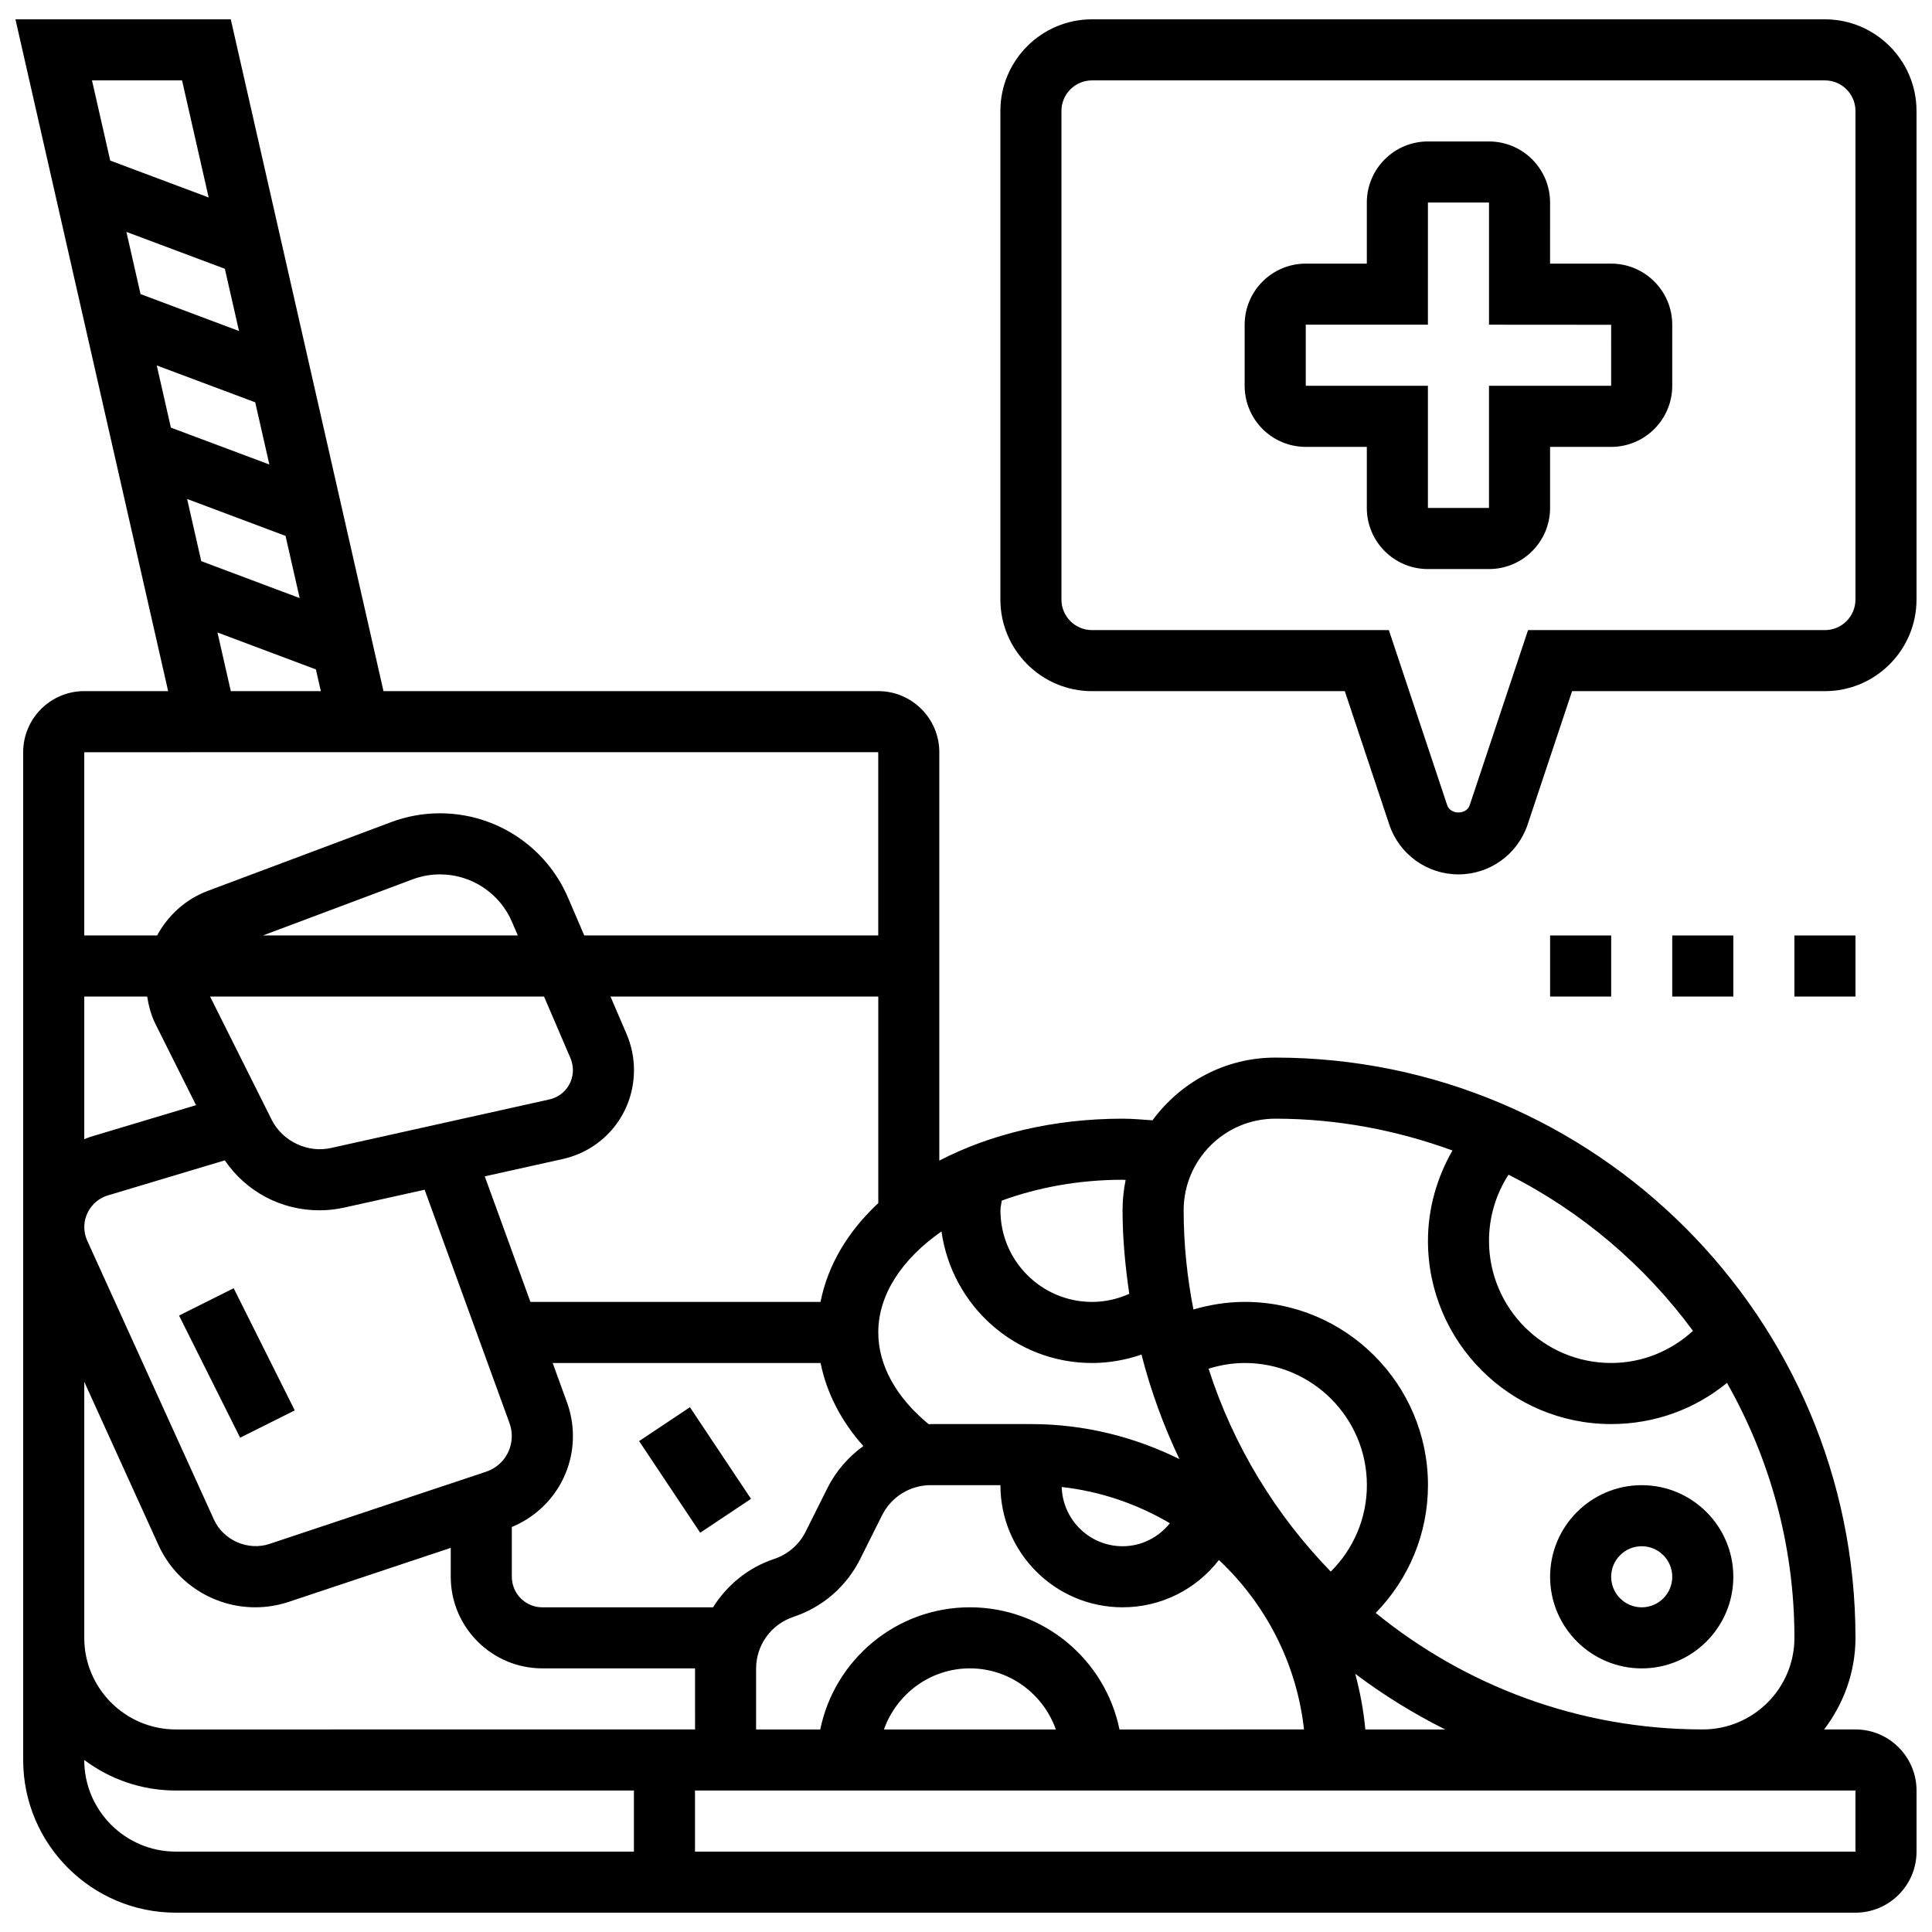
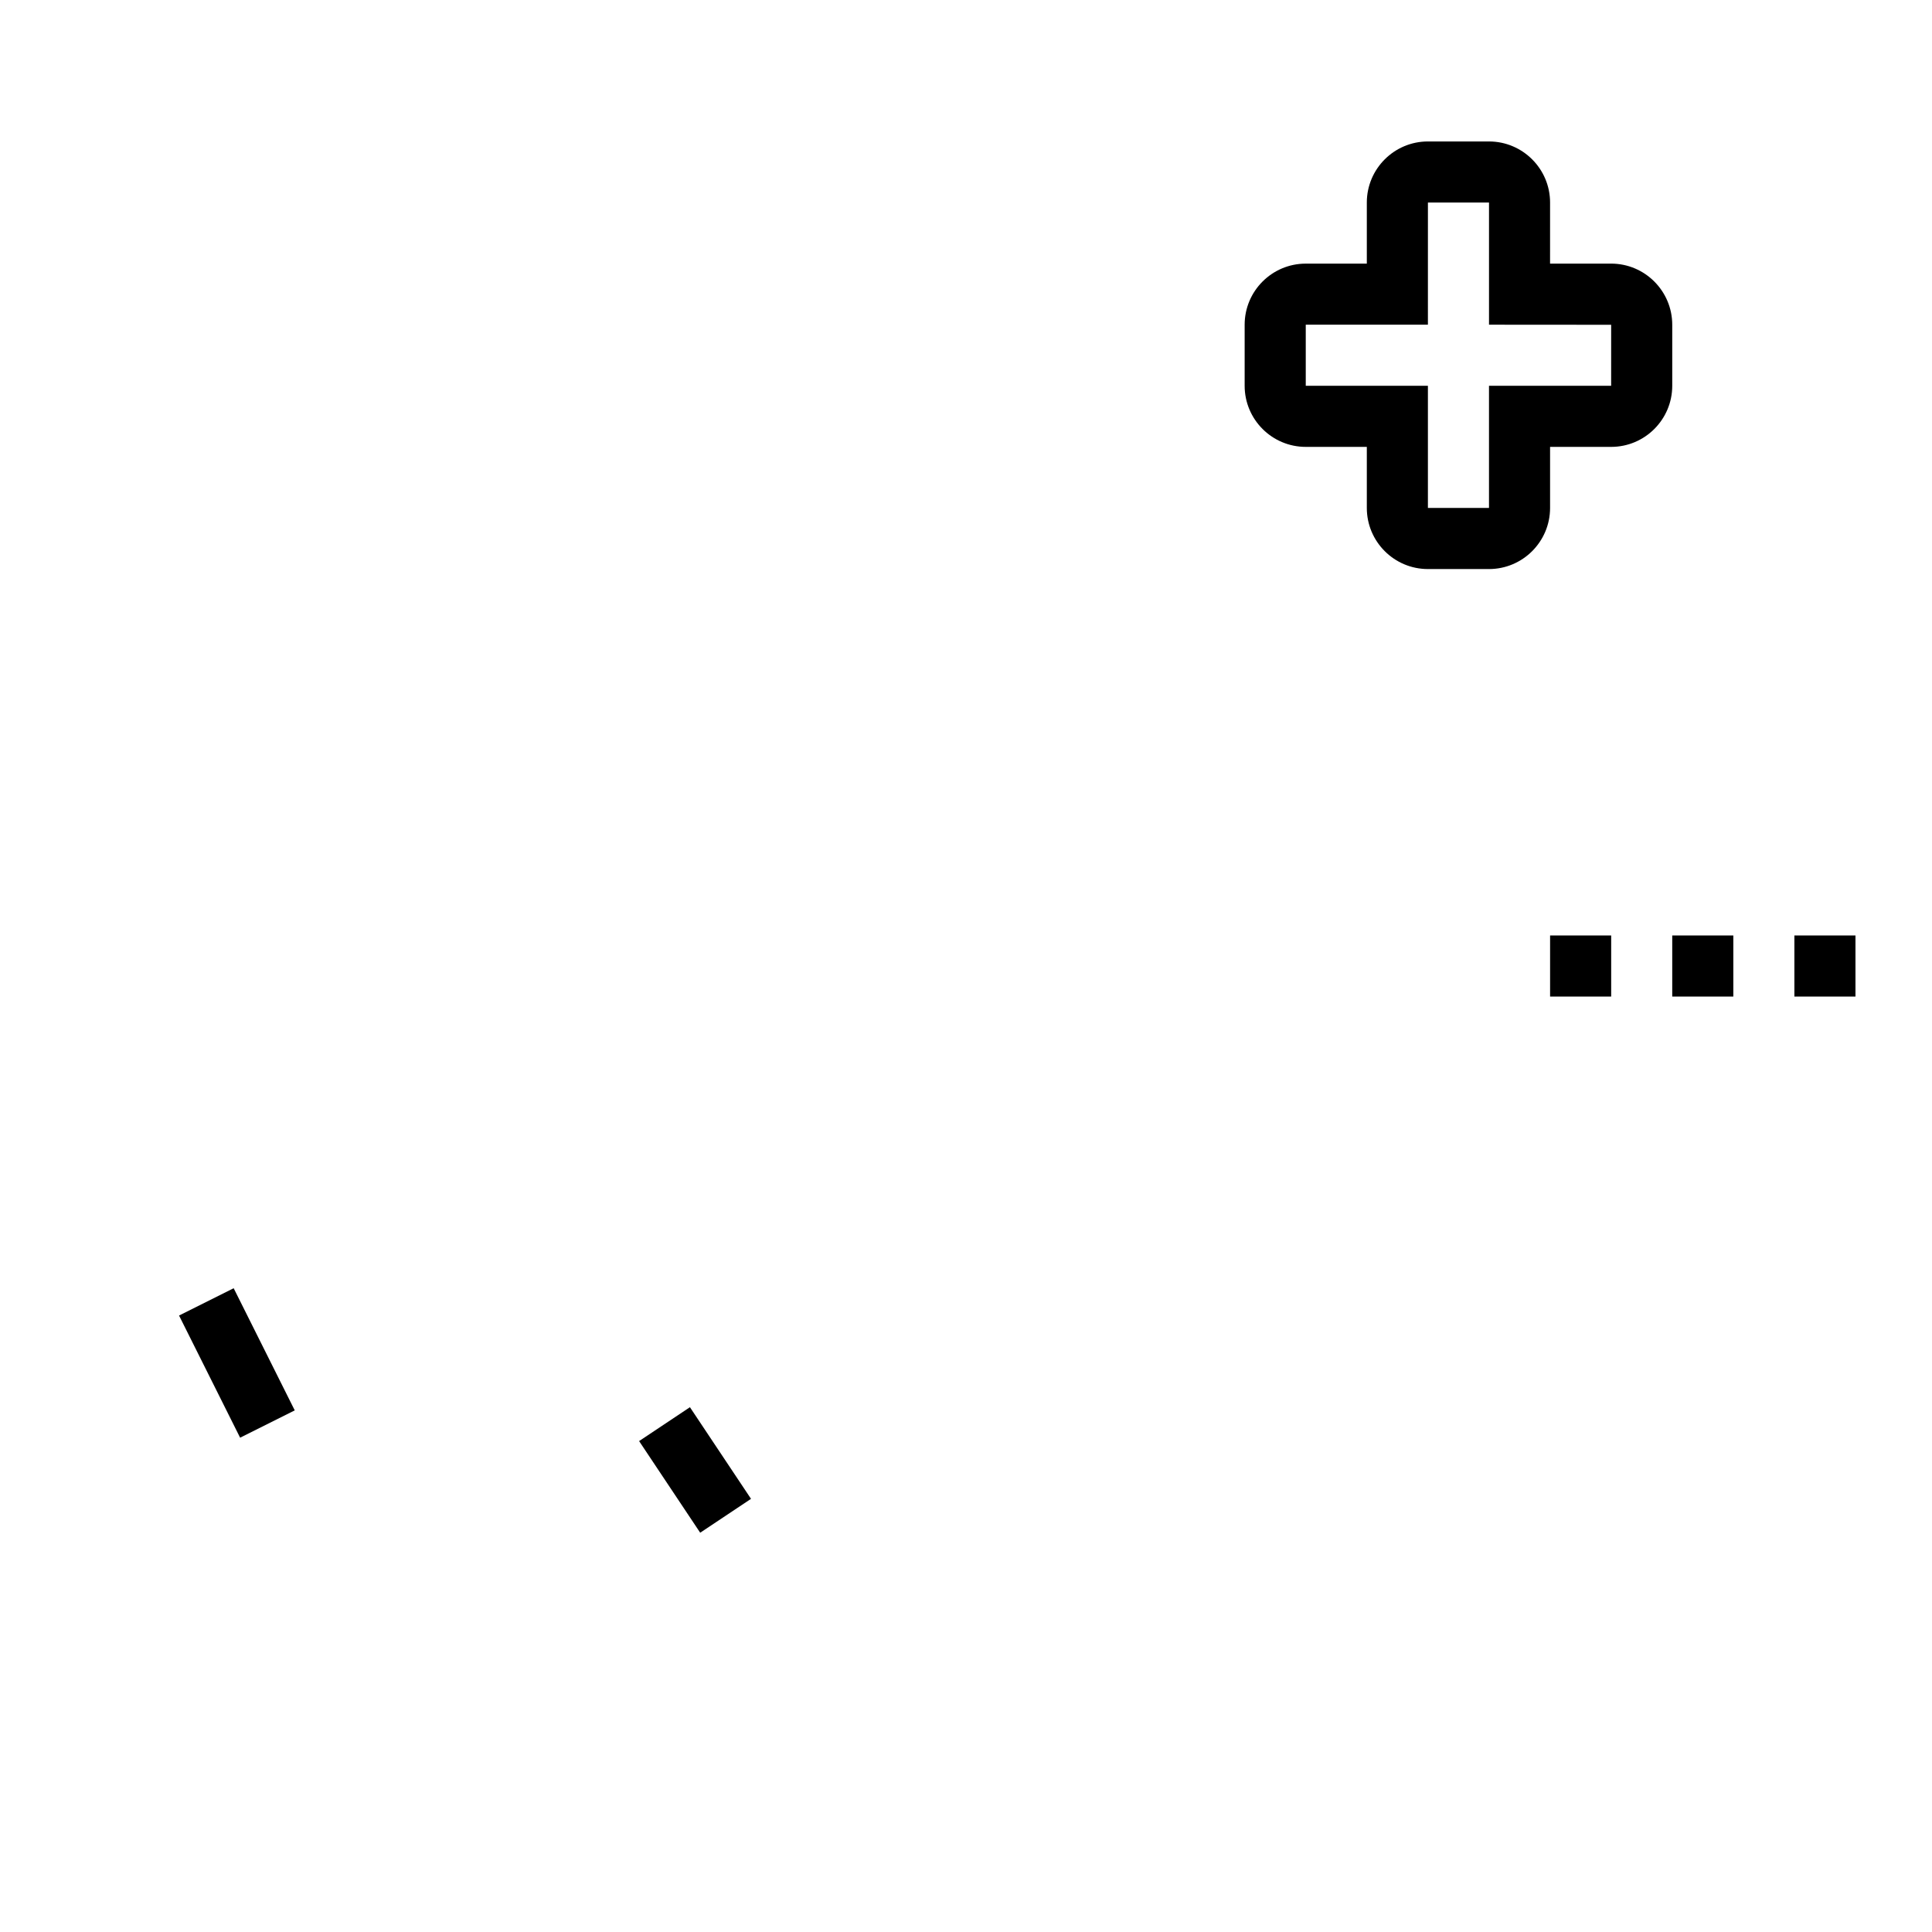
<svg xmlns="http://www.w3.org/2000/svg" width="800px" height="800px" version="1.1" viewBox="144 144 512 512">
  <defs>
    <clipPath id="b">
      <path d="m409 149h242.9v227h-242.9z" />
    </clipPath>
    <clipPath id="a">
-       <path d="m148.09 149h503.81v502h-503.81z" />
-     </clipPath>
+       </clipPath>
  </defs>
  <path d="m570.97 213.86h-16.188l0.004-16.184c0-8.926-7.258-16.188-16.188-16.188h-16.188c-8.926 0-16.188 7.258-16.188 16.188v16.188h-16.188c-8.926 0-16.188 7.258-16.188 16.188v16.188c0 8.926 7.258 16.188 16.188 16.188h16.188v16.188c0 8.926 7.258 16.188 16.188 16.188h16.188c8.926 0 16.188-7.258 16.188-16.188v-16.188h16.188c8.926 0 16.188-7.258 16.188-16.188v-16.188c-0.004-8.93-7.273-16.191-16.191-16.191zm0 32.375h-32.371v32.371h-16.188v-32.371h-32.371v-16.188h32.371l0.004-32.371h16.188v32.371l32.371 0.023z" />
  <g clip-path="url(#b)">
-     <path d="m627.62 149.12h-194.23c-13.387 0-24.277 10.895-24.277 24.277v129.49c0 13.387 10.895 24.277 24.277 24.277h67l11.785 35.359c2.637 7.898 10.012 13.199 18.328 13.199 8.32 0 15.684-5.301 18.332-13.207l11.785-35.352h67c13.387 0 24.277-10.895 24.277-24.277v-129.49c0-13.383-10.891-24.277-24.277-24.277zm8.094 153.77c0 4.469-3.625 8.094-8.094 8.094h-78.672l-15.465 46.406c-0.867 2.574-5.09 2.566-5.957 0.008l-15.465-46.414h-78.672c-4.469 0-8.094-3.625-8.094-8.094v-129.49c0-4.469 3.625-8.094 8.094-8.094h194.23c4.469 0 8.094 3.625 8.094 8.094z" />
-   </g>
+     </g>
  <path d="m587.16 391.91h16.188v16.188h-16.188z" />
  <path d="m619.53 391.91h16.188v16.188h-16.188z" />
  <path d="m554.79 391.91h16.188v16.188h-16.188z" />
  <g clip-path="url(#a)">
-     <path d="m635.72 602.32h-8.305c5.141-6.781 8.305-15.133 8.305-24.277 0-84.789-68.977-153.77-153.77-153.77-13.371 0-25.152 6.598-32.527 16.621-2.644-0.176-5.285-0.434-7.938-0.434-18.387 0-35.105 4.137-48.559 11.113v-108.23c0-8.926-7.258-16.188-16.188-16.188h-131.11l-40.473-178.04h-57.062l40.465 178.04h-22.23c-8.926 0-16.188 7.258-16.188 16.188v267.07c0 22.312 18.152 40.465 40.465 40.465h445.11c8.926 0 16.188-7.258 16.188-16.188v-16.188c-0.004-8.922-7.269-16.184-16.188-16.184zm-43.062-105.63c-5.918 5.398-13.5 8.516-21.684 8.516-17.852 0-32.371-14.52-32.371-32.371 0-6.289 1.82-12.34 5.172-17.531 19.383 9.801 36.086 24.035 48.883 41.387zm-110.7-56.227c16.508 0 32.273 3.074 46.957 8.426-4.137 7.25-6.492 15.418-6.492 23.945 0 26.781 21.777 48.559 48.559 48.559 11.402 0 22.125-3.894 30.688-10.91 11.32 19.98 17.871 43.008 17.871 67.559 0 13.387-10.895 24.277-24.277 24.277-32.84 0-63.004-11.598-86.684-30.875 8.773-8.977 13.848-21.027 13.848-33.867 0-26.781-21.777-48.559-48.559-48.559-4.621 0-9.195 0.727-13.598 2.016-1.66-8.523-2.59-17.293-2.59-26.293-0.004-13.387 10.891-24.277 24.277-24.277zm-41.285 161.86c-3.762-18.445-20.102-32.371-39.648-32.371-19.543 0-35.883 13.93-39.648 32.371h-17.004v-16.121c0-6.231 3.973-11.734 9.898-13.711 7.754-2.59 14.043-8.043 17.707-15.367l5.769-11.539c2.473-4.938 7.426-8.004 12.938-8.004h18.438c0 17.852 14.52 32.371 32.371 32.371 10.27 0 19.535-4.793 25.535-12.535 12.285 11.547 20.59 27.266 22.547 44.906zm-16.855 0h-45.57c3.352-9.395 12.254-16.188 22.789-16.188 10.535 0.004 19.43 6.793 22.781 16.188zm-233.21 0c-13.387 0-24.277-10.895-24.277-24.277v-67.852l19.656 43.25c4.547 10.027 14.617 16.508 25.648 16.508 3.027 0 6.019-0.484 8.91-1.449l42.91-14.301-0.004 7.656c0 13.387 10.895 24.277 24.277 24.277h40.473c0 0.023-0.008 0.039-0.008 0.066l0.004 16.121zm-7.613-194.23c0.414 2.523 1.066 5.008 2.211 7.293l10.746 21.496-28.043 8.41c-0.551 0.172-1.051 0.422-1.578 0.613v-37.812zm105.18 0 7 16.324c0.43 1.012 0.648 2.078 0.648 3.164 0 3.769-2.566 6.969-6.238 7.785l-57.879 12.867c-6.086 1.383-12.836-1.73-15.707-7.492l-16.293-32.582c-0.02-0.023-0.02-0.047-0.039-0.066zm-74.496-16.184 39.621-14.859c2.34-0.883 4.801-1.328 7.293-1.328 8.32 0 15.82 4.945 19.098 12.609l1.539 3.578zm-41.113 68.895 31.012-9.297c5.609 8.246 14.875 13.238 25.055 13.238 2.227 0 4.449-0.242 6.578-0.719l21.316-4.734 22.5 61.863c0.398 1.117 0.598 2.266 0.598 3.422 0 4.289-2.734 8.086-6.805 9.445l-57.402 19.133c-5.688 1.902-12.238-0.973-14.703-6.41l-33.594-73.941c-0.52-1.148-0.785-2.363-0.785-3.617 0-3.836 2.566-7.289 6.231-8.383zm188.9 44.406c1.578 7.875 5.398 15.352 11.332 22.012-3.926 2.84-7.234 6.57-9.516 11.121l-5.769 11.547c-1.723 3.457-4.703 6.027-8.359 7.25-6.91 2.305-12.504 6.945-16.195 12.82h-45.223c-4.469 0-8.094-3.625-8.094-8.094v-13.199c9.727-4.016 16.188-13.426 16.188-24.086 0-3.035-0.52-6.027-1.57-8.934l-3.801-10.438zm15.285-8.094c0-10.164 6.426-19.57 16.754-26.77 2.758 19.648 19.504 34.863 39.898 34.863 4.516 0 8.918-0.801 13.102-2.234 2.477 9.641 5.852 18.891 10.059 27.703-11.887-5.883-25.207-9.285-39.348-9.285h-26.527c-0.195 0-0.371 0.031-0.566 0.039-8.609-7.062-13.371-15.602-13.371-24.316zm77.281 50.559c-3.004 3.731-7.504 6.094-12.535 6.094-8.758 0-15.871-7.008-16.137-15.699 10.375 1.156 20.07 4.539 28.672 9.605zm42.633 12.816c-14.609-15.035-25.824-33.352-32.379-53.77 3.09-0.961 6.312-1.512 9.582-1.512 17.852 0 32.371 14.52 32.371 32.371 0 8.723-3.519 16.891-9.574 22.91zm9.16 41.832c-0.461-5.059-1.398-9.961-2.672-14.746 7.461 5.609 15.418 10.547 23.84 14.746zm-63.52-145.62c-0.527 2.606-0.816 5.293-0.816 8.043 0 7.535 0.727 14.883 1.781 22.133-3.086 1.379-6.422 2.144-9.867 2.144-13.387 0-24.277-10.895-24.277-24.277 0-0.867 0.25-1.707 0.34-2.566 9.516-3.481 20.457-5.527 32.031-5.527 0.273 0 0.539 0.043 0.809 0.051zm-80.855 32.32h-76.883l-12.098-33.277 20.621-4.582c11.145-2.484 18.922-12.18 18.922-23.59 0-3.269-0.656-6.465-1.949-9.523l-4.277-9.957h70.969v54.742c-8 7.453-13.379 16.371-15.305 26.188zm-154.11-257.3-26.094-9.785-3.746-16.484 26.09 9.777zm4.297 18.895 3.746 16.484-26.094-9.773-3.746-16.484zm-18.047 25.617 26.082 9.785 3.746 16.477-26.082-9.785zm-1.344-110.93 7.051 31.027-26.086-9.777-4.832-21.25zm9.387 146.31 26.082 9.785 1.312 5.758h-23.859zm175.11 31.73v48.559h-77.91l-4.273-9.953c-5.824-13.621-19.172-22.418-33.973-22.418-4.449 0-8.82 0.793-12.98 2.356l-48.535 18.199c-5.875 2.203-10.555 6.5-13.434 11.816h-19.309v-48.559zm-186.14 291.35c-13.387 0-24.277-10.895-24.277-24.277v-0.016c6.766 5.086 15.172 8.105 24.277 8.105h121.39v16.188zm445.11 0h-307.53v-16.188h307.53z" />
-   </g>
-   <path d="m579.07 586.14c13.387 0 24.277-10.895 24.277-24.277 0-13.387-10.895-24.277-24.277-24.277-13.387 0-24.277 10.895-24.277 24.277s10.891 24.277 24.277 24.277zm0-32.371c4.469 0 8.094 3.625 8.094 8.094s-3.625 8.094-8.094 8.094-8.094-3.625-8.094-8.094 3.625-8.094 8.094-8.094z" />
+     </g>
  <path d="m313.37 525.9 13.469-8.977 16.188 24.285-13.469 8.977z" />
  <path d="m191.45 492.63 14.477-7.238 16.184 32.371-14.477 7.238z" />
</svg>